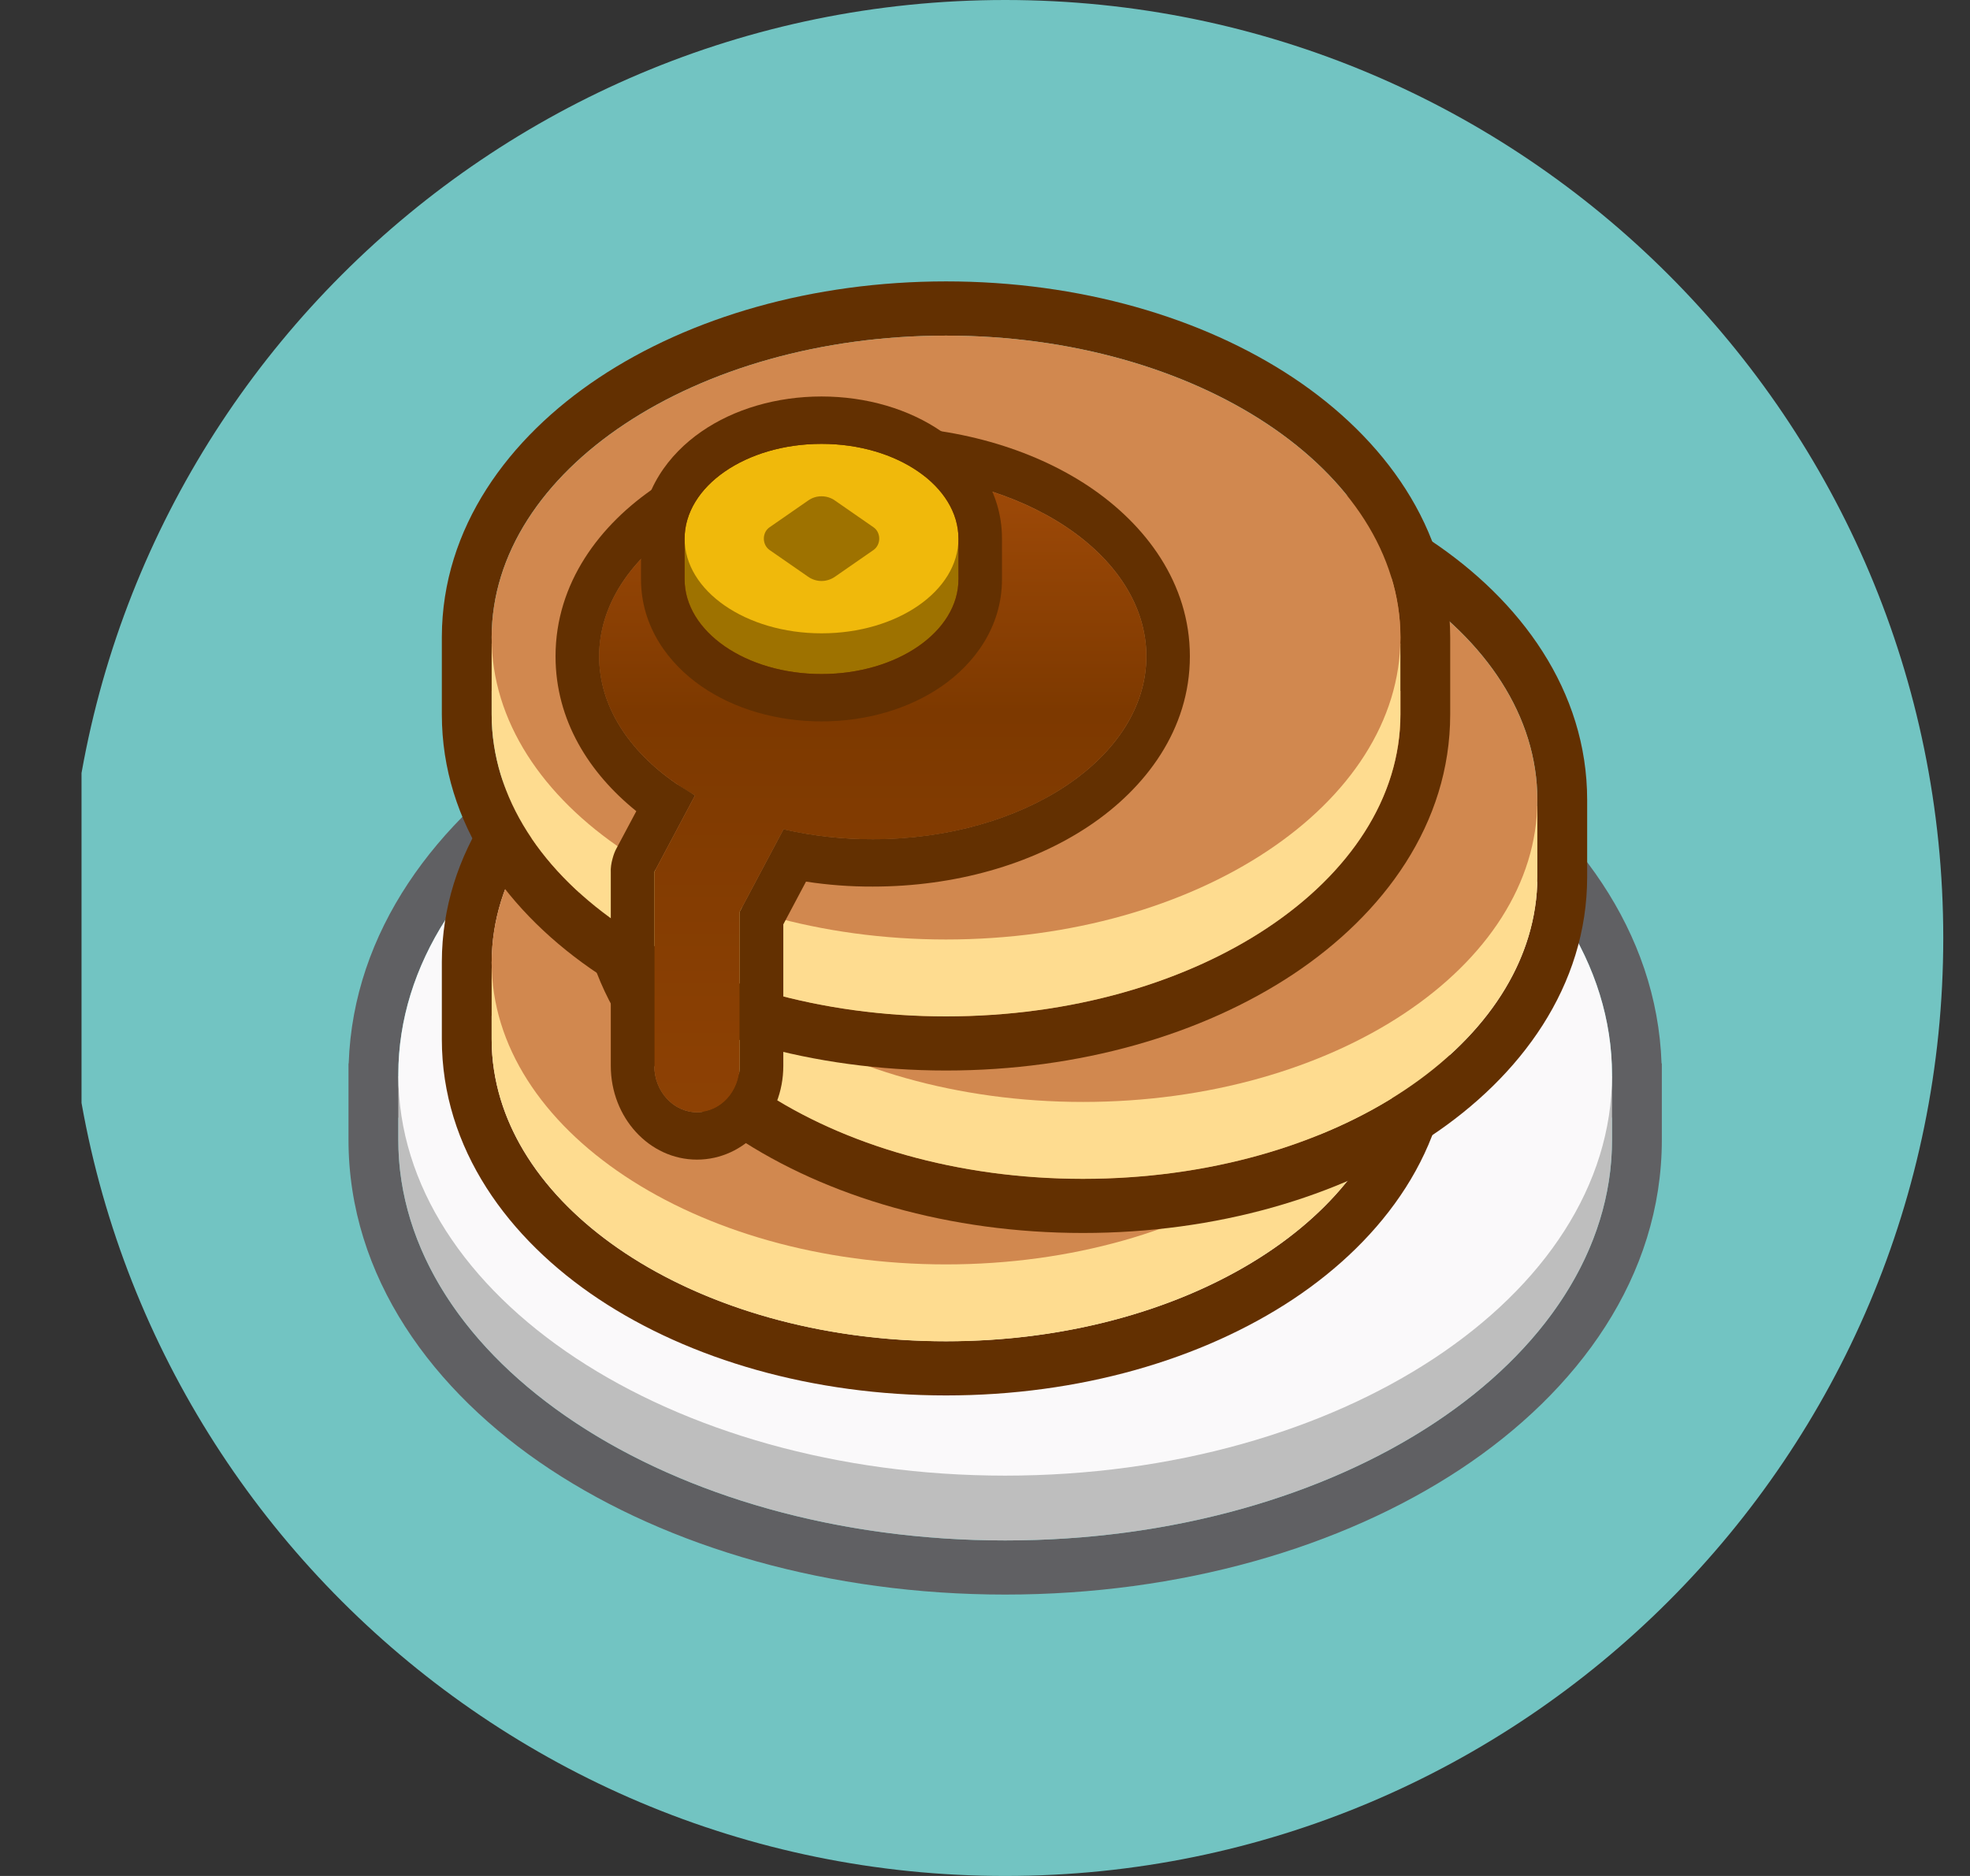
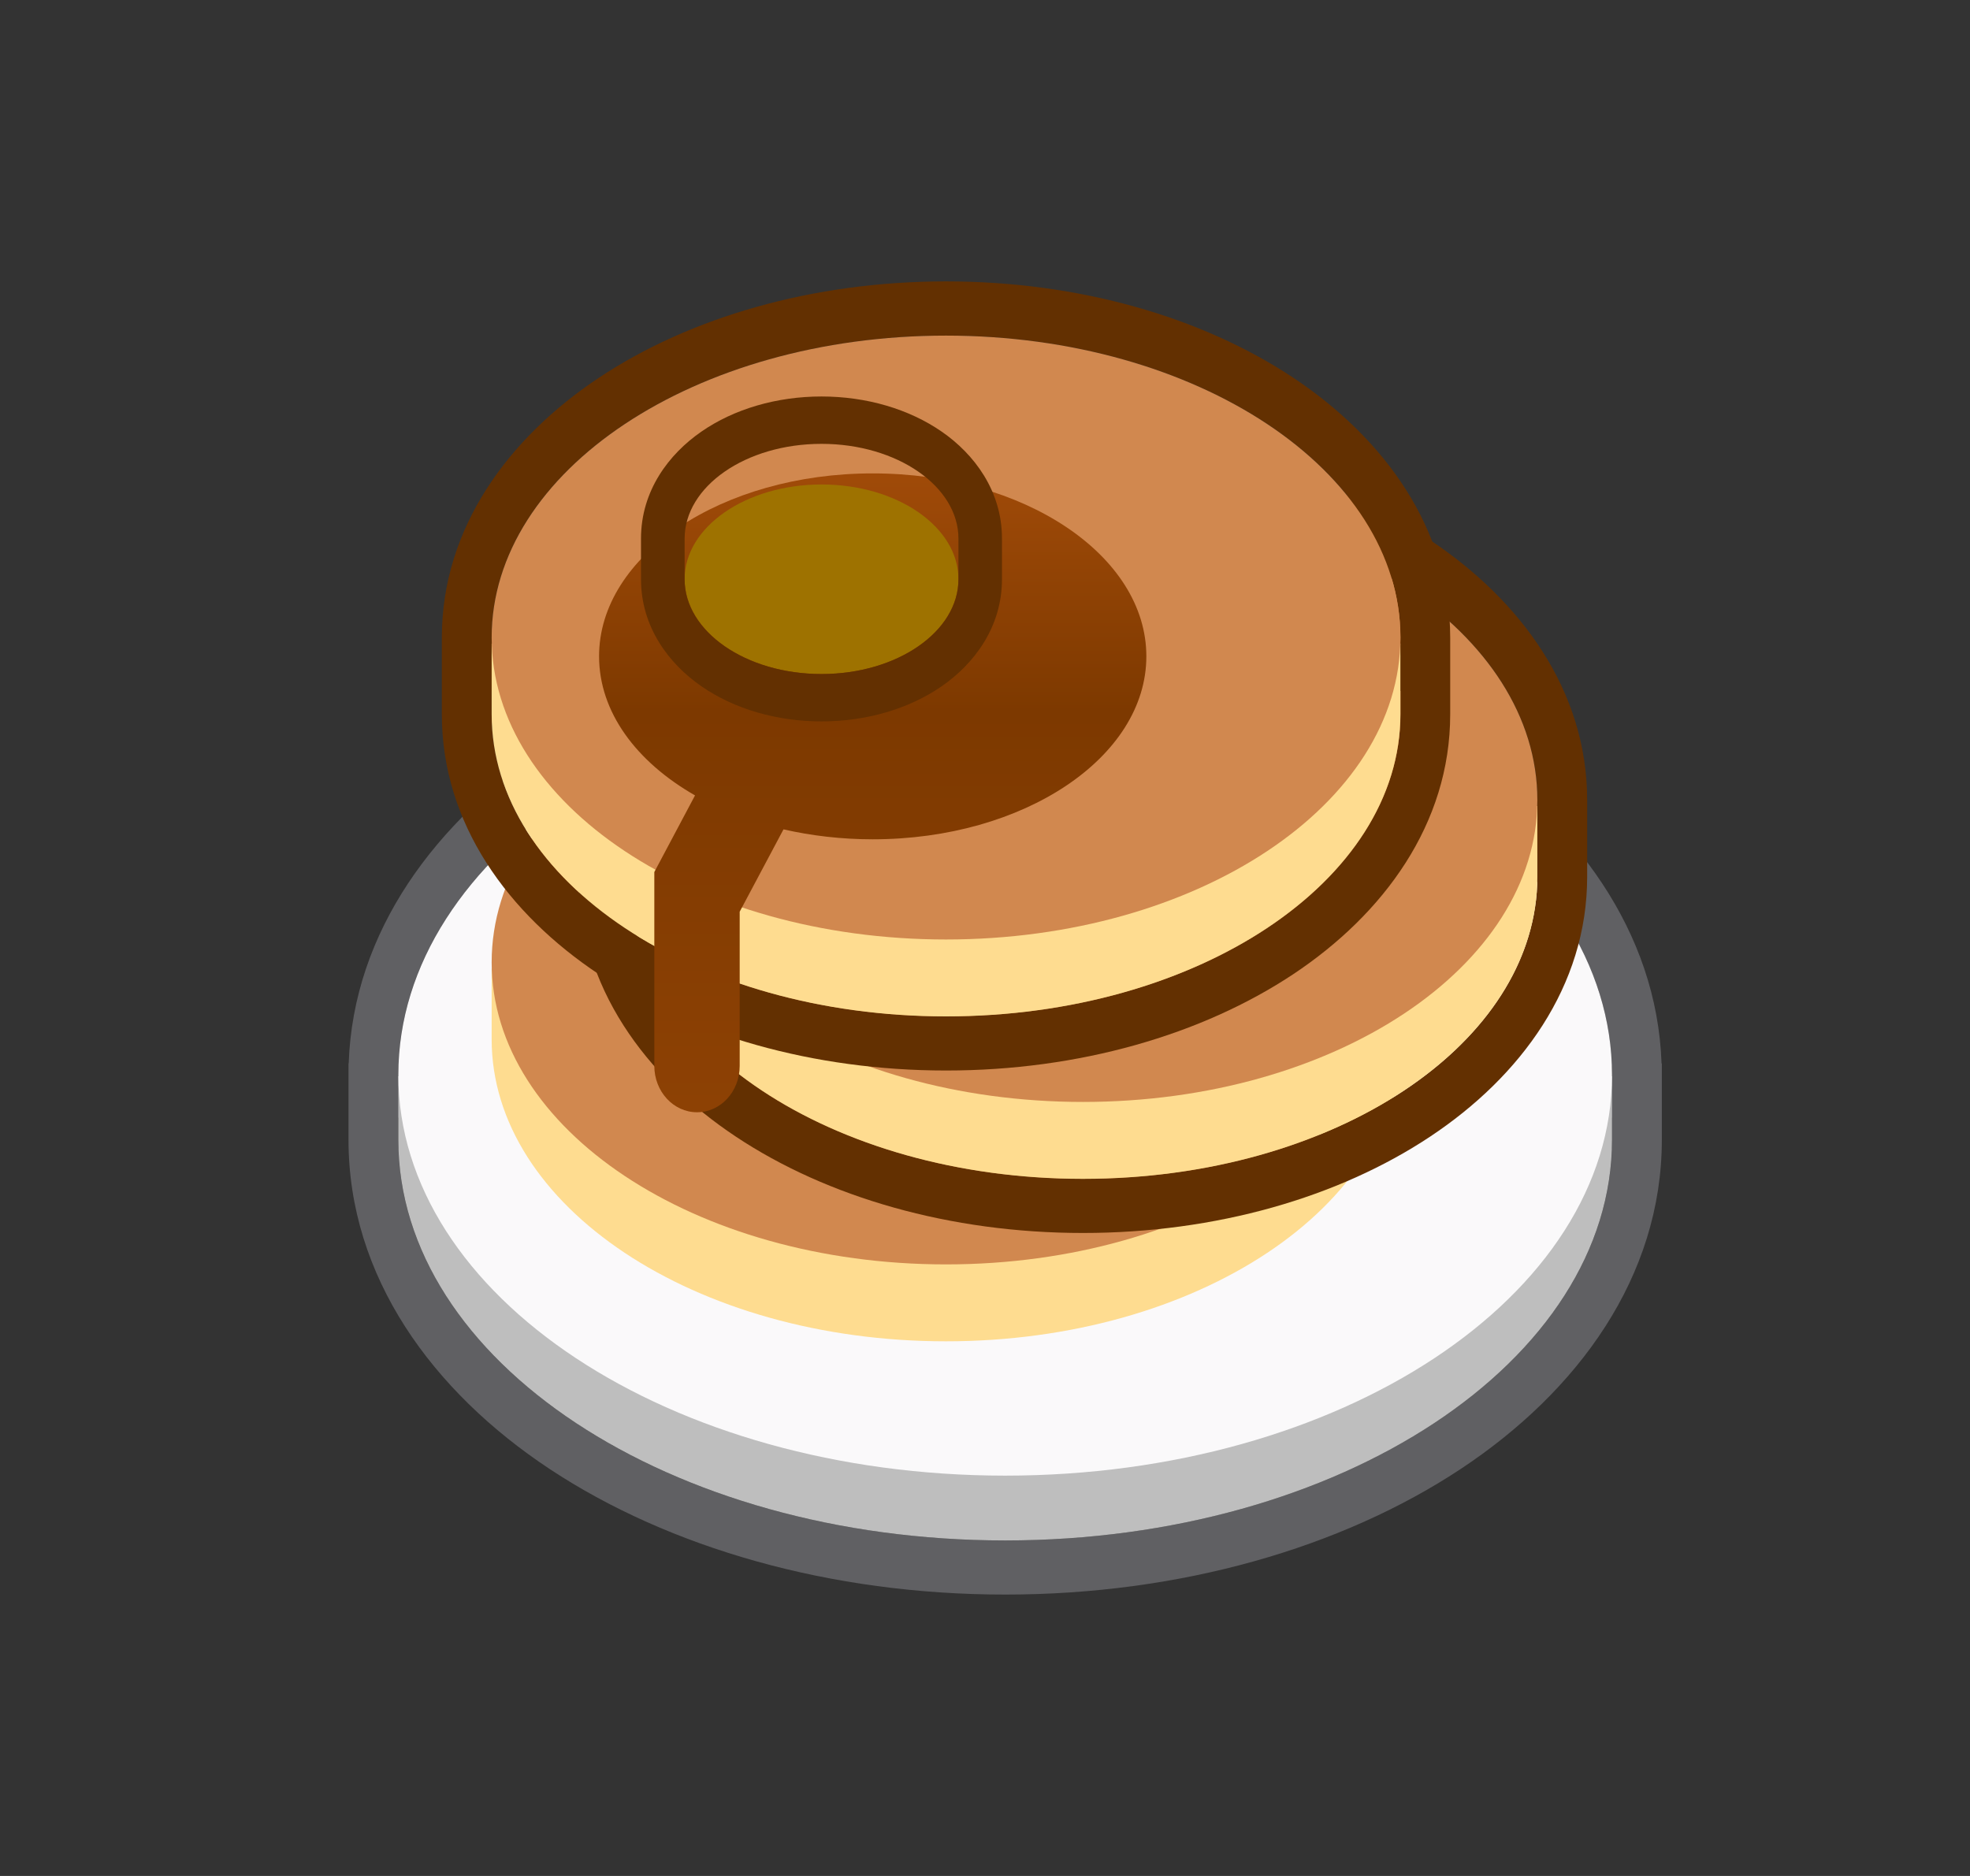
<svg xmlns="http://www.w3.org/2000/svg" width="21" height="20" viewBox="0 0 21 20" fill="none">
  <rect x="0" y="0" width="21" height="20" fill="#333333" stroke="none" />
  <g clip-path="url(#clip0)">
-     <path d="M10.715 20C16.238 20 20.715 15.523 20.715 10C20.715 4.477 16.238 0 10.715 0C5.192 0 0.715 4.477 0.715 10C0.715 15.523 5.192 20 10.715 20Z" fill="#72C4C2" />
    <path fill-rule="evenodd" clip-rule="evenodd" d="M4.248 11.338L4.246 11.459C4.246 11.613 4.258 11.765 4.282 11.915H4.246V12.151C4.246 12.265 4.252 12.379 4.266 12.492C4.53 14.692 7.316 16.423 10.715 16.423C14.114 16.423 16.9 14.692 17.164 12.492C17.177 12.379 17.184 12.265 17.184 12.151V11.915H17.148C17.172 11.764 17.184 11.612 17.184 11.459C17.184 11.419 17.183 11.378 17.181 11.338C17.084 9.035 14.226 7.188 10.715 7.188C7.204 7.188 4.346 9.035 4.248 11.338ZM3.717 11.338C3.765 9.932 4.643 8.752 5.865 7.945C7.131 7.108 8.847 6.61 10.714 6.61C12.581 6.61 14.297 7.109 15.564 7.945C16.786 8.752 17.664 9.932 17.712 11.338H17.715V12.151C17.715 13.61 16.822 14.835 15.565 15.665C14.298 16.501 12.582 17 10.715 17C8.848 17 7.132 16.501 5.865 15.665C4.608 14.835 3.715 13.609 3.715 12.151V11.338H3.717L3.717 11.338Z" fill="#606063" />
    <path d="M17.184 12.151C17.184 14.51 14.288 16.423 10.715 16.423C7.142 16.423 4.246 14.51 4.246 12.151V11.474H17.184V12.151Z" fill="#BEBEBE" />
    <path d="M17.184 11.46C17.184 13.819 14.288 15.732 10.715 15.732C7.142 15.732 4.246 13.819 4.246 11.46C4.246 9.1 7.142 7.188 10.715 7.188C14.288 7.188 17.184 9.1 17.184 11.46V11.46Z" fill="#FAF9FA" />
-     <path fill-rule="evenodd" clip-rule="evenodd" d="M5.241 10.253V10.261C5.241 10.453 5.267 10.644 5.317 10.83H5.241V11.08C5.241 11.191 5.249 11.3 5.266 11.407C5.512 13.032 7.576 14.299 10.085 14.299C12.594 14.299 14.657 13.031 14.904 11.407C14.92 11.299 14.929 11.19 14.929 11.08V10.83H14.853C14.902 10.649 14.927 10.463 14.929 10.277V10.261V10.252C14.922 8.478 12.756 7.041 10.085 7.041C7.414 7.041 5.248 8.478 5.242 10.252L5.241 10.253ZM4.71 10.253V11.08C4.71 12.246 5.419 13.209 6.383 13.85C7.356 14.496 8.666 14.877 10.085 14.877C11.503 14.877 12.813 14.496 13.786 13.85C14.75 13.209 15.459 12.247 15.459 11.08V10.261C15.459 9.095 14.75 8.132 13.786 7.492C12.813 6.845 11.503 6.464 10.085 6.464C8.666 6.464 7.356 6.845 6.383 7.492C5.421 8.131 4.713 9.09 4.71 10.253V10.253Z" fill="#633001" />
    <path d="M14.928 11.08C14.928 12.858 12.759 14.3 10.084 14.3C7.409 14.3 5.241 12.858 5.241 11.08V10.325H14.928V11.08Z" fill="#FEDC90" />
    <path d="M14.928 10.26C14.928 12.038 12.759 13.48 10.084 13.48C7.409 13.48 5.241 12.039 5.241 10.26C5.241 8.482 7.412 7.041 10.084 7.041C12.757 7.041 14.928 8.482 14.928 10.26Z" fill="#D1884F" />
    <path fill-rule="evenodd" clip-rule="evenodd" d="M6.701 8.521V8.529C6.701 8.721 6.726 8.912 6.776 9.098H6.701V9.348C6.701 9.459 6.709 9.568 6.725 9.675C6.972 11.3 9.035 12.567 11.544 12.567C14.053 12.567 16.117 11.3 16.363 9.675C16.38 9.567 16.388 9.458 16.388 9.348V9.098H16.313C16.361 8.918 16.387 8.733 16.388 8.544V8.528V8.52C16.382 6.746 14.216 5.309 11.545 5.309C8.874 5.309 6.708 6.746 6.701 8.52L6.701 8.521ZM6.17 8.521V9.348C6.17 10.514 6.879 11.476 7.843 12.117C8.815 12.764 10.126 13.145 11.544 13.145C12.963 13.145 14.273 12.764 15.246 12.117C16.21 11.477 16.919 10.515 16.919 9.348V8.529C16.919 7.363 16.21 6.4 15.246 5.759C14.273 5.113 12.963 4.732 11.544 4.732C10.126 4.732 8.815 5.113 7.842 5.759C6.881 6.398 6.173 7.358 6.17 8.521V8.521Z" fill="#633001" />
    <path d="M16.388 9.348C16.388 11.126 14.219 12.568 11.544 12.568C8.869 12.568 6.701 11.126 6.701 9.348V8.593H16.388V9.348H16.388Z" fill="#FEDC90" />
    <path d="M16.388 8.529C16.388 10.307 14.219 11.748 11.544 11.748C8.869 11.748 6.701 10.307 6.701 8.529C6.701 6.751 8.869 5.309 11.544 5.309C14.22 5.309 16.388 6.751 16.388 8.529H16.388Z" fill="#D1884F" />
    <path fill-rule="evenodd" clip-rule="evenodd" d="M5.241 6.789V6.797C5.241 6.989 5.267 7.18 5.317 7.366H5.241V7.616C5.241 7.727 5.249 7.836 5.266 7.943C5.512 9.568 7.576 10.835 10.085 10.835C12.594 10.835 14.657 9.567 14.904 7.943C14.92 7.835 14.929 7.726 14.929 7.616V7.366H14.853C14.902 7.186 14.927 7 14.929 6.813V6.797V6.789C14.921 5.014 12.756 3.578 10.085 3.578C7.414 3.578 5.247 5.014 5.241 6.789ZM4.71 6.789V7.616C4.71 8.782 5.419 9.745 6.383 10.386C7.356 11.032 8.666 11.413 10.085 11.413C11.503 11.413 12.813 11.032 13.786 10.386C14.75 9.745 15.459 8.783 15.459 7.616V6.797C15.459 5.631 14.75 4.668 13.786 4.027C12.814 3.381 11.504 3 10.085 3C8.666 3 7.356 3.381 6.383 4.028C5.422 4.667 4.713 5.626 4.71 6.789V6.789Z" fill="#633001" />
    <path d="M14.928 7.616C14.928 9.394 12.759 10.836 10.084 10.836C7.409 10.836 5.241 9.394 5.241 7.616V6.861H14.928V7.616V7.616Z" fill="#FEDC90" />
    <path d="M14.928 6.797C14.928 8.575 12.759 10.016 10.084 10.016C7.409 10.016 5.241 8.575 5.241 6.797C5.241 5.019 7.412 3.578 10.084 3.578C12.757 3.578 14.928 5.019 14.928 6.797Z" fill="#D1884F" />
    <path fill-rule="evenodd" clip-rule="evenodd" d="M6.386 6.997C6.386 7.591 6.783 8.122 7.409 8.48L6.975 9.297V11.364C6.975 11.637 7.179 11.858 7.43 11.858C7.682 11.858 7.885 11.637 7.885 11.364V9.72L8.352 8.842C8.65 8.91 8.97 8.948 9.303 8.948C10.914 8.948 12.22 8.074 12.22 6.997C12.22 5.92 10.912 5.047 9.303 5.047C7.695 5.047 6.386 5.92 6.386 6.997Z" fill="url(#paint0_linear)" />
-     <path fill-rule="evenodd" clip-rule="evenodd" d="M7.409 8.48L7.21 8.355C6.7 8.003 6.387 7.525 6.387 6.997C6.387 5.92 7.693 5.046 9.303 5.046C10.914 5.046 12.22 5.92 12.22 6.997C12.22 8.074 10.914 8.947 9.303 8.947C8.983 8.948 8.664 8.912 8.352 8.841L7.885 9.72V11.363C7.885 11.637 7.682 11.858 7.43 11.858C7.179 11.858 6.975 11.636 6.975 11.363V9.296L7.409 8.48L7.409 8.48ZM6.511 9.305V11.363C6.511 11.915 6.922 12.363 7.43 12.363C7.938 12.363 8.35 11.915 8.35 11.363V9.855L8.592 9.399C8.827 9.435 9.065 9.453 9.303 9.452C10.178 9.452 10.996 9.216 11.609 8.806C12.213 8.402 12.684 7.777 12.684 6.997C12.684 6.217 12.213 5.592 11.609 5.187C10.997 4.778 10.18 4.542 9.303 4.542C8.426 4.542 7.61 4.778 6.997 5.187C6.393 5.592 5.922 6.217 5.922 6.997C5.922 7.681 6.282 8.244 6.783 8.648L6.576 9.037C6.555 9.073 6.541 9.112 6.53 9.153C6.516 9.203 6.508 9.254 6.511 9.305L6.511 9.305Z" fill="#633001" />
    <path d="M7.298 6.175C7.298 6.733 7.952 7.186 8.758 7.186C9.564 7.186 10.217 6.734 10.217 6.175C10.217 5.617 9.564 5.165 8.758 5.165C7.952 5.165 7.298 5.617 7.298 6.175V6.175Z" fill="#9E7200" />
-     <path d="M7.298 5.742H10.217V6.175H7.298V5.742Z" fill="#9E7200" />
-     <path d="M7.298 5.742C7.298 6.3 7.952 6.752 8.758 6.752C9.564 6.752 10.217 6.3 10.217 5.742C10.217 5.184 9.564 4.732 8.758 4.732C7.952 4.732 7.298 5.184 7.298 5.742V5.742Z" fill="#F0B90B" />
    <path d="M8.204 5.621L8.615 5.336C8.657 5.306 8.706 5.291 8.757 5.291C8.808 5.291 8.858 5.306 8.9 5.336L9.311 5.621C9.393 5.677 9.393 5.807 9.311 5.864L8.9 6.149C8.858 6.178 8.808 6.194 8.757 6.194C8.706 6.194 8.657 6.178 8.615 6.149L8.204 5.864C8.122 5.807 8.122 5.677 8.204 5.621Z" fill="#9E7200" />
    <path fill-rule="evenodd" clip-rule="evenodd" d="M7.476 4.602C7.825 4.36 8.28 4.227 8.757 4.227C9.235 4.227 9.689 4.36 10.039 4.602C10.383 4.84 10.681 5.231 10.681 5.742V6.175C10.681 6.687 10.383 7.078 10.039 7.316C9.689 7.558 9.235 7.691 8.757 7.691C8.28 7.691 7.825 7.558 7.476 7.316C7.132 7.078 6.833 6.687 6.833 6.175V5.742C6.833 5.23 7.132 4.84 7.476 4.602V4.602ZM8.757 4.732C7.951 4.732 7.298 5.184 7.298 5.743V6.176C7.298 6.734 7.951 7.186 8.757 7.186C9.563 7.186 10.217 6.734 10.217 6.176V5.743C10.217 5.185 9.563 4.732 8.757 4.732Z" fill="#633001" />
  </g>
  <defs>
    <linearGradient id="paint0_linear" x1="9.335" y1="5.112" x2="9.335" y2="11.807" gradientUnits="userSpaceOnUse">
      <stop stop-color="#9F4A08" />
      <stop offset="0.37" stop-color="#7D3900" />
      <stop offset="1" stop-color="#8D4104" />
    </linearGradient>
    <clipPath id="clip0">
      <rect width="20" height="20" fill="white" transform="translate(0.869)" />
    </clipPath>
  </defs>
</svg>